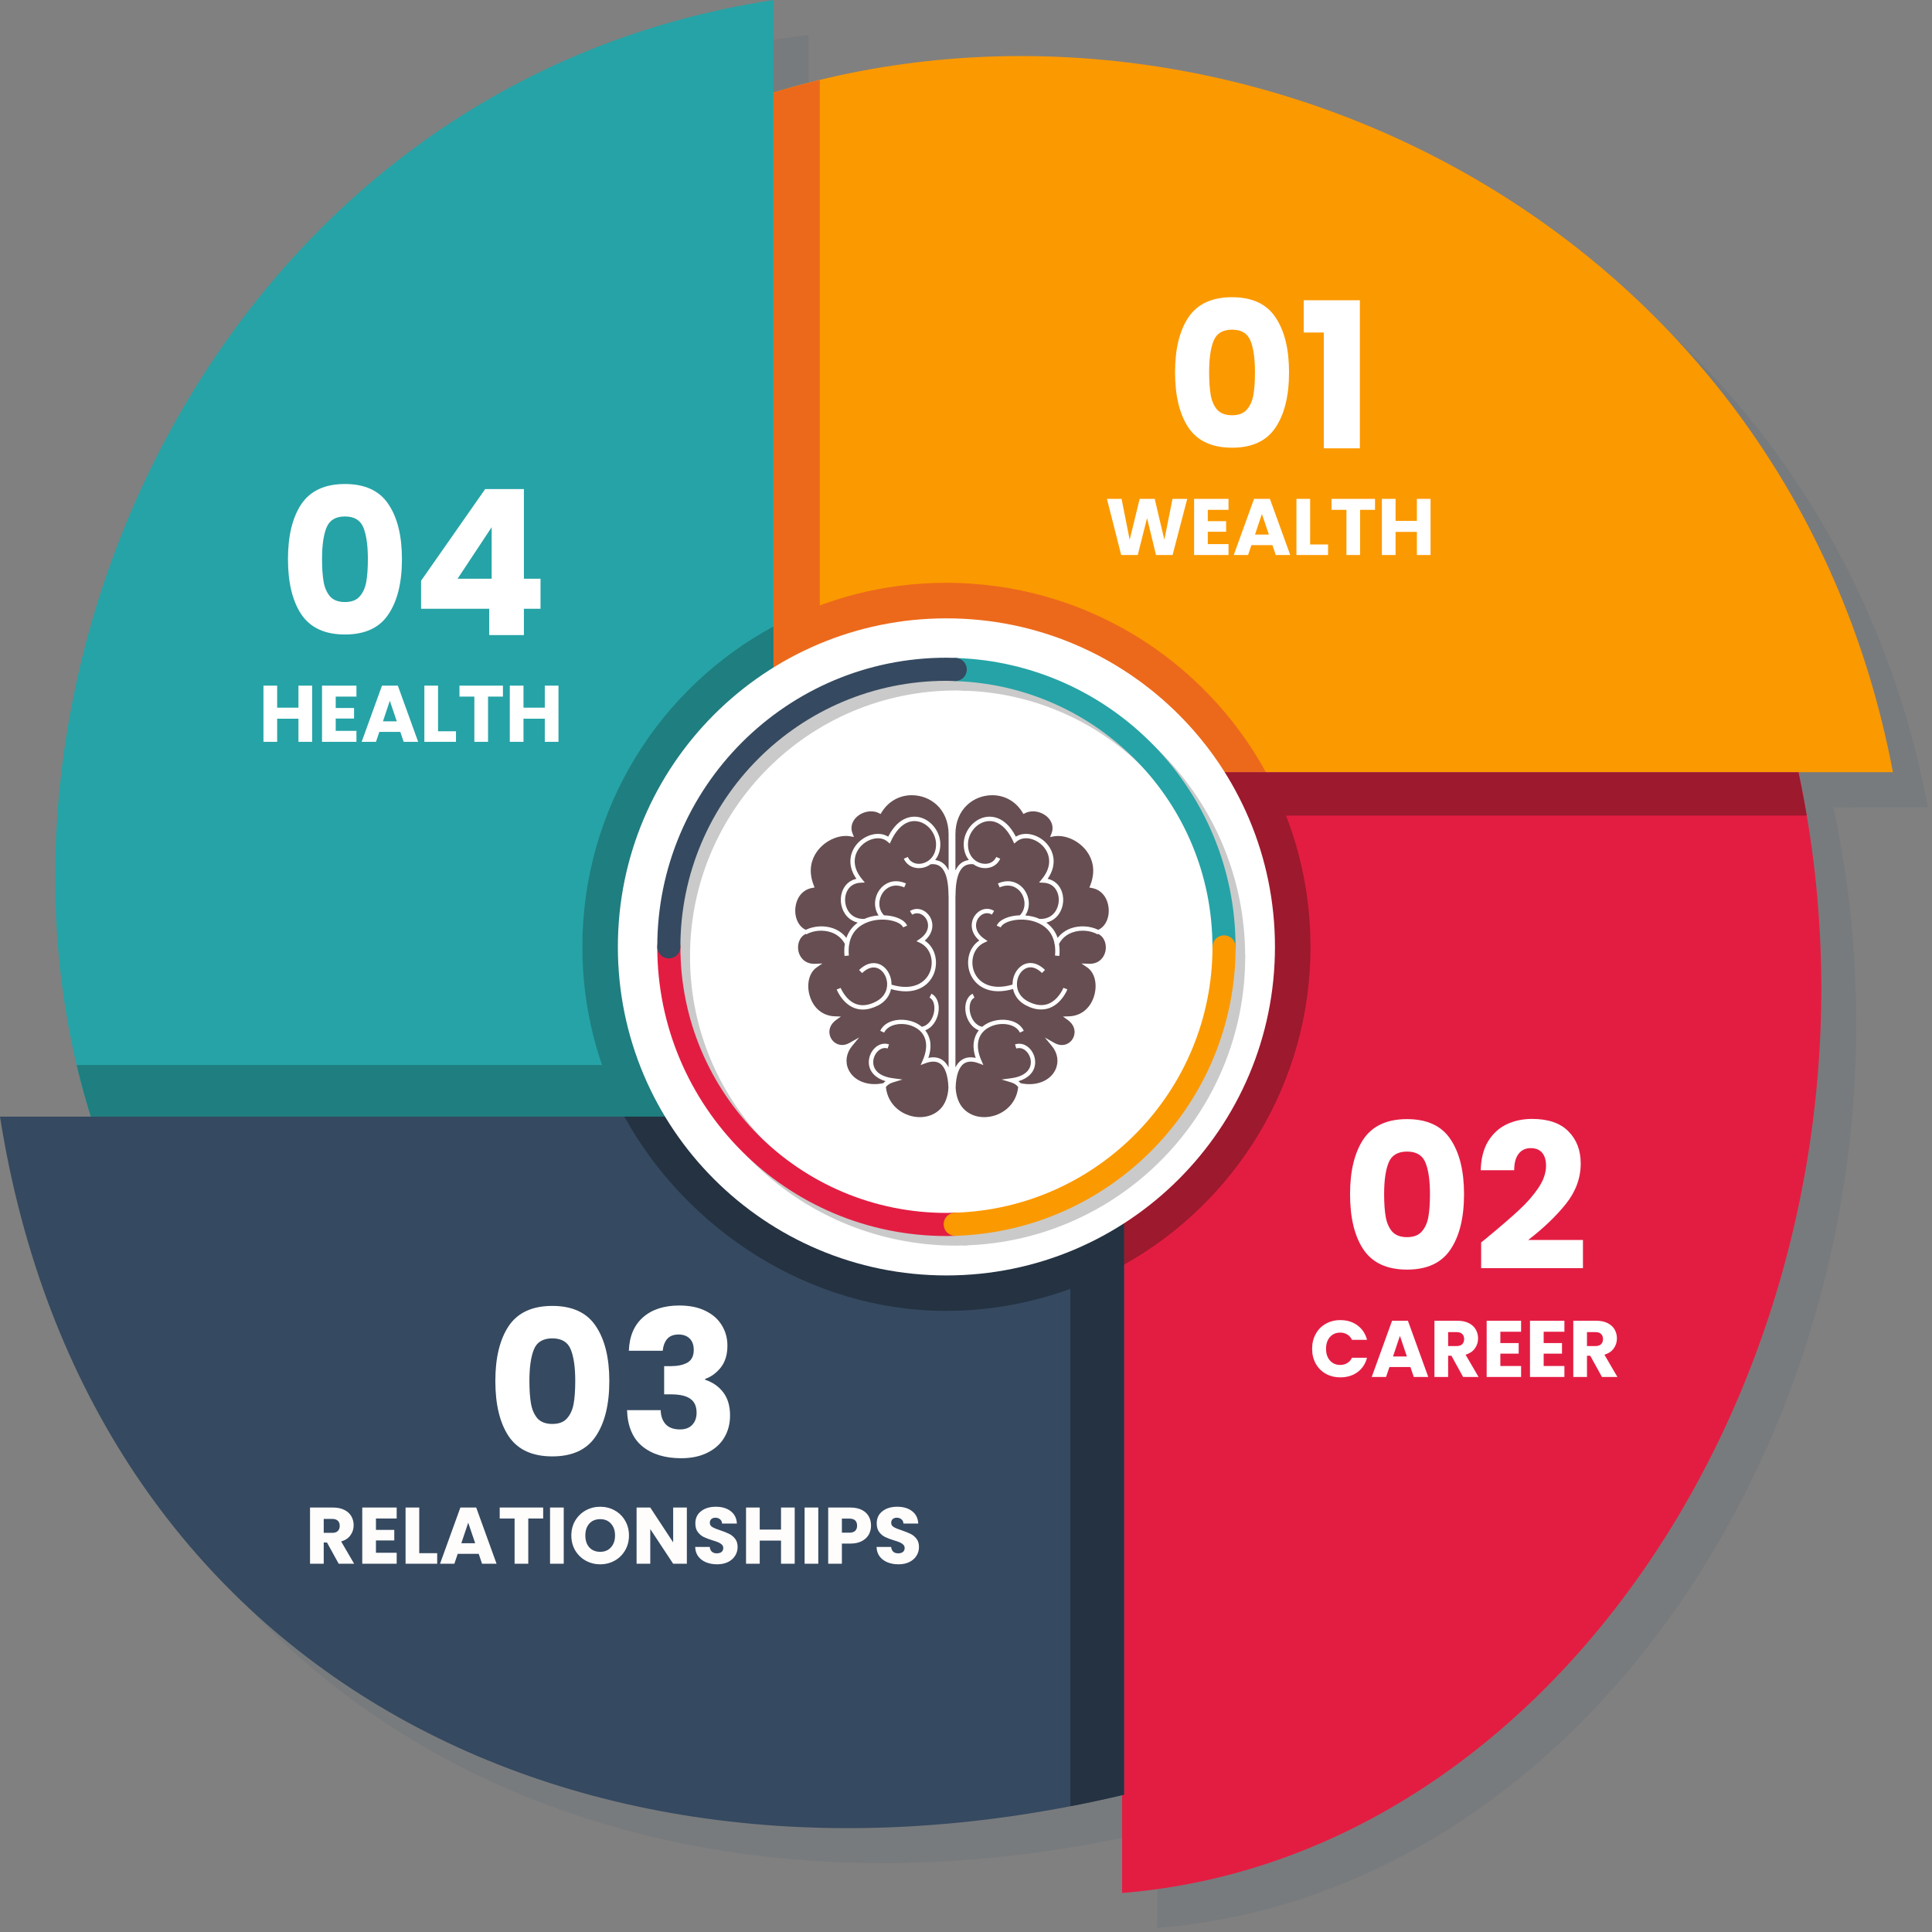
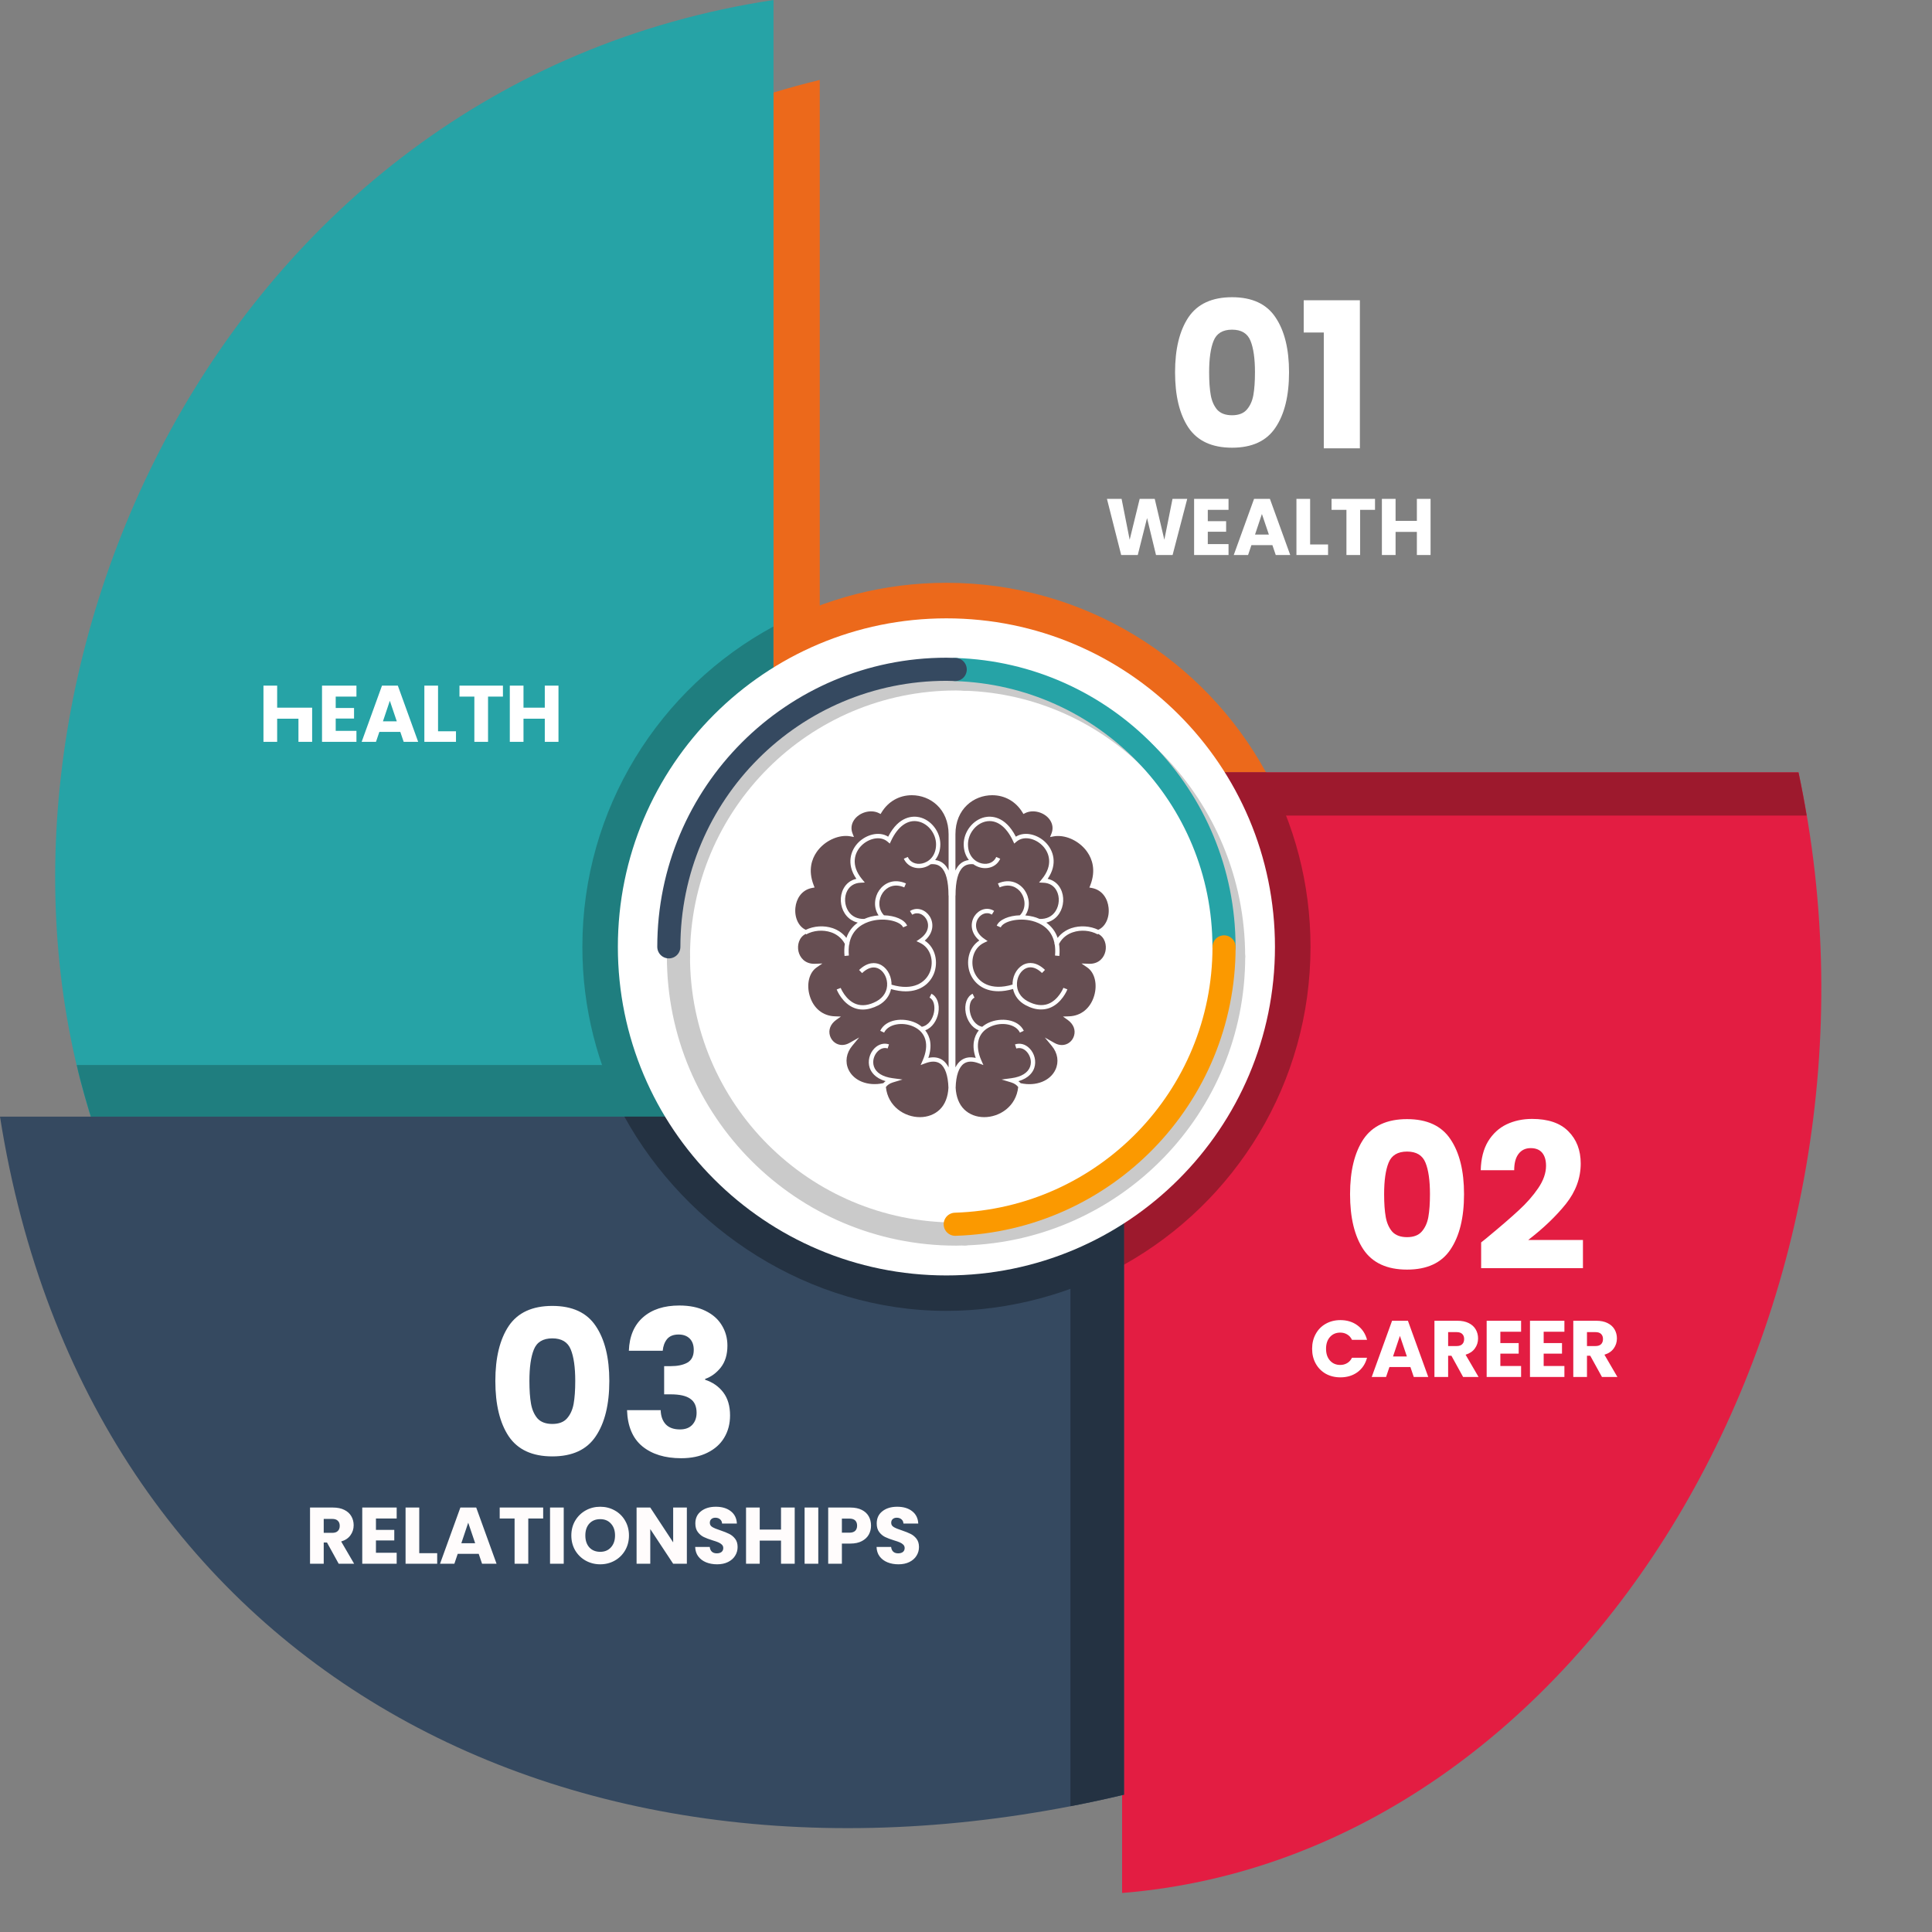
<svg xmlns="http://www.w3.org/2000/svg" width="362" height="362" viewBox="0 0 362 362" fill="none">
  <rect x="0" y="0" width="362" height="362" fill="#808080" stroke="none" />
  <g clip-path="url(#clip0_183_9)">
-     <path opacity="0.24" d="M343.55 151.29L361.25 151.25C342.24 51.22 243.89 1.22 160.16 21.54C158.74 21.88 157.32 22.25 155.91 22.63C155.87 22.64 155.84 22.65 155.8 22.66C154.36 23.05 152.93 23.47 151.5 23.9V6.56C55.89 17.22 2.3 125.43 20.96 206.12H20.95C21.12 206.93 21.38 207.97 21.67 209.08C21.67 209.09 21.67 209.1 21.68 209.11C21.88 209.87 22.1 210.66 22.32 211.45C22.59 212.41 22.86 213.37 23.15 214.32C23.31 214.86 23.46 215.35 23.59 215.79H6.56C22.62 317.63 111.35 365.65 212.09 343.99C212.11 343.99 212.12 343.98 212.14 343.98C213.69 343.65 215.25 343.29 216.81 342.93V361.26C303.9 354.22 364.88 250.78 343.55 151.29Z" fill="#636F77" />
    <path d="M144.93 0C40.2 15.91 -9.01 128.8 17.34 210.26H144.93V0Z" fill="#26A3A6" />
    <path d="M138.9 199.55H14.38C14.99 202.46 16.69 208.27 17.34 210.26H144.93L138.9 199.55Z" fill="#1F7E7F" />
-     <path d="M144.93 17.34V144.68H354.68C335.02 41.18 230.4 -8.76 144.93 17.34Z" fill="#FB9900" />
    <path d="M153.6 136.02V14.98C150.69 15.69 147.8 16.47 144.94 17.34V144.68L153.6 136.02Z" fill="#EC691B" />
    <path d="M336.99 144.72H210.25V354.69C297.33 347.65 358.31 244.21 336.99 144.72Z" fill="#E31D42" />
    <path d="M338.51 152.81C338.06 150.11 337.56 147.42 336.98 144.72H210.25L218.34 152.81H338.51Z" fill="#9D192D" />
    <path d="M144.93 143.65V209.23H0C16.33 312.78 107.78 360.69 210.61 336.28V143.65H144.93Z" fill="#354960" />
    <path d="M210.61 143.65H144.93V153.68H200.57V338.43C203.9 337.79 207.25 337.07 210.6 336.27V143.65H210.61Z" fill="#243242" />
    <path d="M144.93 144.69V143.65V117.38C123.6 128.91 109.12 151.47 109.12 177.42C109.12 188.91 111.97 199.73 116.99 209.23H144.93V144.69Z" fill="#1F7E7F" />
    <path d="M177.33 109.2C165.6 109.2 154.57 112.16 144.93 117.37V143.64H210.61V144.68H237.19C225.6 123.54 203.14 109.2 177.33 109.2Z" fill="#EC691B" />
    <path d="M210.61 236.96C231.45 225.29 245.55 203 245.55 177.42C245.55 165.57 242.53 154.43 237.21 144.72H210.61V236.96Z" fill="#9D192D" />
    <path d="M210.61 144.72V144.68H144.93V209.22H116.99C128.6 230.3 151.57 245.62 177.33 245.62C189.27 245.62 200.84 242.34 210.61 236.95V144.72Z" fill="#243242" />
    <path d="M177.33 238.98C211.329 238.98 238.89 211.419 238.89 177.42C238.89 143.421 211.329 115.86 177.33 115.86C143.331 115.86 115.77 143.421 115.77 177.42C115.77 211.419 143.331 238.98 177.33 238.98Z" fill="white" />
    <path d="M127.12 179.22C127.12 207.95 150.41 231.23 179.13 231.23C179.68 231.23 180.23 231.21 180.78 231.19" stroke="#CACACA" stroke-width="4.332" stroke-miterlimit="10" stroke-linecap="round" />
    <path d="M231.14 179.22C231.14 151.05 208.74 128.12 180.77 127.25" stroke="#CACACA" stroke-width="4.332" stroke-miterlimit="10" stroke-linecap="round" />
    <path d="M180.78 231.19C208.74 230.32 231.15 207.39 231.15 179.22" stroke="#CACACA" stroke-width="4.332" stroke-miterlimit="10" stroke-linecap="round" />
    <path d="M180.78 127.25C180.23 127.23 179.69 127.21 179.13 127.21C150.4 127.21 127.12 150.5 127.12 179.22" stroke="#CACACA" stroke-width="4.332" stroke-miterlimit="10" stroke-linecap="round" />
-     <path d="M125.32 177.42C125.32 206.15 148.61 229.43 177.33 229.43C177.88 229.43 178.43 229.41 178.98 229.39" stroke="#E31D42" stroke-width="4.332" stroke-miterlimit="10" stroke-linecap="round" />
    <path d="M229.34 177.42C229.34 149.25 206.94 126.32 178.97 125.45" stroke="#26A3A6" stroke-width="4.332" stroke-miterlimit="10" stroke-linecap="round" />
    <path d="M178.98 229.39C206.94 228.52 229.35 205.59 229.35 177.42" stroke="#FB9900" stroke-width="4.332" stroke-miterlimit="10" stroke-linecap="round" />
    <path d="M178.98 125.44C178.43 125.42 177.89 125.4 177.33 125.4C148.6 125.4 125.32 148.69 125.32 177.41" stroke="#354960" stroke-width="4.332" stroke-miterlimit="10" stroke-linecap="round" />
    <g clip-path="url(#clip1_183_9)">
      <path d="M150.98 174.22C152.5 173.49 154.39 173.36 156.02 173.91C157.09 174.28 157.96 174.91 158.59 175.74C159.04 174.4 159.86 173.49 160.72 172.87C159.71 172.63 158.86 172.05 158.28 171.15C157.4 169.79 157.3 167.94 158.03 166.54C158.54 165.55 159.39 164.9 160.46 164.67C158.5 161.85 159.41 159.25 160.88 157.81C162.33 156.39 164.7 155.69 166.42 156.77C168.46 152.78 171.15 152.88 172.25 153.12C174.46 153.61 176.19 155.84 176.19 158.19C176.19 159.43 175.8 160.41 175.22 161.14C175.86 161.23 176.41 161.46 176.87 161.88C177.22 162.2 177.5 162.61 177.74 163.11V156.33C177.74 151.52 174.27 149 170.85 149C168.49 149 166.43 150.17 165.18 152.22L165 152.52L164.69 152.36C163.15 151.58 160.99 152.22 160.03 153.64C159.5 154.42 159.4 155.32 159.75 156.19L160 156.83L159.31 156.7C159.06 156.65 158.78 156.63 158.5 156.63C156.46 156.63 154.24 157.85 153 159.67C152.14 160.92 151.35 163.01 152.46 165.86L152.63 166.29L152.18 166.37C150.11 166.75 149.2 168.51 149.04 170.03C148.83 171.92 149.63 173.63 150.98 174.22Z" fill="#664E52" />
      <path d="M176.15 199.29C175.47 198.82 174.54 198.79 173.4 199.22L172.5 199.56L172.89 198.68C174.16 195.79 173.53 193.43 171.18 192.36C169.03 191.38 166.4 191.91 165.66 193.48L164.93 193.14C165.96 190.95 169.23 190.59 171.52 191.63C171.95 191.82 172.35 192.08 172.72 192.39C174 192.14 174.79 190.87 175.01 189.65C175.2 188.59 175.02 187.34 174.17 186.93L174.52 186.2C175.59 186.72 176.11 188.16 175.81 189.8C175.56 191.15 174.72 192.55 173.36 193.05C174.3 194.23 174.72 195.95 173.94 198.22C174.99 197.99 175.88 198.13 176.61 198.63C177.07 198.95 177.44 199.41 177.74 200V167.79H177.72C177.72 165.12 177.25 163.33 176.33 162.49C175.84 162.04 175.22 161.86 174.39 161.93C173.94 162.25 173.44 162.48 172.95 162.58C171.39 162.91 169.95 162.24 169.35 160.9L170.09 160.57C170.53 161.56 171.59 162.04 172.78 161.79C173.99 161.53 175.39 160.44 175.39 158.21C175.39 156.22 173.94 154.34 172.08 153.93C170.1 153.49 168.23 154.82 166.95 157.57L166.72 158.06L166.31 157.71C164.93 156.52 162.76 157.12 161.45 158.4C160.07 159.75 159.36 162.13 161.52 164.73L162.04 165.36L161.22 165.4C160.11 165.45 159.23 165.99 158.74 166.92C158.14 168.07 158.23 169.6 158.95 170.72C159.59 171.72 160.66 172.22 161.94 172.18C162.39 171.98 162.81 171.85 163.14 171.76C163.63 171.64 164.13 171.56 164.62 171.52C163.6 170.01 163.85 168.08 164.73 166.82C165.63 165.53 167.41 164.51 169.75 165.53L169.43 166.27C167.54 165.45 166.11 166.25 165.4 167.28C164.6 168.43 164.43 170.24 165.63 171.5C167.68 171.56 169.48 172.29 169.97 173.44L169.22 173.76C168.76 172.67 165.95 171.89 163.34 172.55C161.9 172.91 159.71 173.93 159.15 176.73C159.17 176.77 159.2 176.8 159.21 176.84L159.12 176.88C159.01 177.51 158.98 178.22 159.05 179.04L158.24 179.12C158.16 178.27 158.19 177.53 158.3 176.86C157.63 175.59 156.55 174.97 155.73 174.69C154.21 174.17 152.41 174.32 151.05 175.08L150.99 174.97C149.68 175.61 149.35 177.12 149.61 178.26C149.86 179.38 150.78 180.59 152.58 180.59L154.09 180.53L153 181.28C151.61 182.24 151.08 184.41 151.71 186.56C152.4 188.91 154.17 190.36 156.44 190.43L157.56 190.47L156.65 191.12C155.6 191.89 155.17 193 155.52 194.1C155.85 195.12 156.76 195.8 157.78 195.8C158.25 195.8 158.72 195.67 159.19 195.4L160.98 194.39L159.67 195.97C158.56 197.31 158.31 198.97 158.99 200.42C159.97 202.51 162.6 203.57 165.47 202.96L165.51 202.95C165.63 202.82 165.77 202.69 165.93 202.57C163.91 201.99 163.21 200.81 162.96 200.09C162.54 198.86 162.9 197.38 163.85 196.42C164.63 195.64 165.62 195.37 166.57 195.68L166.32 196.45C165.69 196.24 165 196.44 164.45 197C163.83 197.62 163.38 198.74 163.75 199.84C164.14 201 165.38 201.77 167.24 202.02L169.1 202.27L167.31 202.81C166.68 203 166.26 203.32 165.99 203.68C166.37 207.34 169.5 209.32 172.36 209.32C173.82 209.32 175.14 208.81 176.09 207.89C177.08 206.93 177.62 205.51 177.71 203.81C177.64 201.55 177.1 199.95 176.15 199.29ZM161.67 189.16C161.14 189.16 160.62 189.07 160.13 188.89C157.82 188.04 156.81 185.51 156.77 185.4L157.52 185.11C157.53 185.13 158.44 187.41 160.41 188.13C161.54 188.54 162.82 188.37 164.22 187.62C165.58 186.89 166.31 185.64 166.22 184.2C166.14 182.93 165.41 181.79 164.44 181.41C163.53 181.06 162.52 181.38 161.53 182.33L160.97 181.75C162.61 180.16 164.03 180.38 164.74 180.65C166.02 181.14 166.94 182.55 167.04 184.15C167.05 184.27 167.04 184.39 167.04 184.5C171.16 185.72 173.46 184.07 174.25 182.09C174.99 180.21 174.49 177.66 172.36 176.65L171.72 176.35L172.31 175.95C174.08 174.76 174.18 173.16 173.5 172.11C172.97 171.29 171.91 170.78 170.93 171.39L170.5 170.7C171.91 169.82 173.45 170.54 174.18 171.67C174.98 172.9 174.98 174.78 173.27 176.24C175.35 177.61 175.81 180.34 175 182.4C174.29 184.19 172.57 185.75 169.7 185.75C168.88 185.75 167.96 185.61 166.95 185.33C166.69 186.59 165.87 187.67 164.62 188.35C163.58 188.88 162.6 189.16 161.67 189.16Z" fill="#664E52" />
      <path d="M205.78 174.22C204.26 173.49 202.37 173.36 200.74 173.91C199.67 174.28 198.8 174.91 198.17 175.74C197.72 174.4 196.9 173.49 196.04 172.87C197.05 172.63 197.9 172.05 198.48 171.15C199.36 169.79 199.46 167.94 198.73 166.54C198.22 165.55 197.37 164.9 196.3 164.67C198.26 161.85 197.35 159.25 195.88 157.81C194.43 156.39 192.06 155.69 190.34 156.77C188.3 152.78 185.61 152.88 184.51 153.12C182.3 153.61 180.57 155.84 180.57 158.19C180.57 159.43 180.96 160.41 181.54 161.14C180.9 161.23 180.35 161.46 179.89 161.88C179.54 162.2 179.26 162.61 179.02 163.11V156.33C179.02 151.52 182.49 149 185.91 149C188.27 149 190.33 150.17 191.58 152.22L191.76 152.52L192.07 152.36C193.61 151.58 195.77 152.22 196.73 153.64C197.26 154.42 197.36 155.32 197.01 156.19L196.75 156.84L197.43 156.71C197.69 156.66 197.96 156.64 198.25 156.64C200.3 156.64 202.51 157.86 203.75 159.68C204.61 160.93 205.4 163.02 204.29 165.87L204.12 166.3L204.57 166.38C206.64 166.76 207.55 168.52 207.71 170.04C207.93 171.92 207.13 173.63 205.78 174.22Z" fill="#664E52" />
      <path d="M179.06 203.81C179.15 205.51 179.69 206.93 180.68 207.89C181.63 208.81 182.95 209.32 184.41 209.32C187.27 209.32 190.4 207.34 190.78 203.68C190.51 203.32 190.09 203 189.46 202.81L187.67 202.27L189.53 202.02C191.39 201.77 192.63 200.99 193.02 199.84C193.39 198.74 192.94 197.63 192.32 197C191.77 196.44 191.08 196.25 190.43 196.46L190.18 195.69C191.13 195.38 192.12 195.64 192.9 196.43C193.85 197.39 194.21 198.86 193.79 200.1C193.55 200.82 192.84 202 190.82 202.58C190.98 202.7 191.12 202.83 191.24 202.96L191.28 202.97C194.15 203.58 196.78 202.52 197.76 200.43C198.44 198.98 198.19 197.31 197.08 195.98L195.77 194.4L197.56 195.41C198.03 195.68 198.51 195.81 198.97 195.81C200 195.81 200.91 195.13 201.23 194.11C201.58 193.01 201.15 191.9 200.08 191.12L199.17 190.47L200.29 190.43C202.56 190.36 204.33 188.91 205.02 186.56C205.65 184.41 205.12 182.24 203.73 181.28L202.64 180.53L204.15 180.59C205.96 180.59 206.87 179.39 207.12 178.26C207.38 177.12 207.05 175.61 205.74 174.97L205.68 175.08C204.31 174.32 202.52 174.17 201 174.69C200.17 174.97 199.09 175.58 198.43 176.86C198.54 177.53 198.57 178.27 198.49 179.12L197.68 179.04C197.76 178.22 197.72 177.51 197.61 176.88L197.52 176.84C197.54 176.8 197.56 176.77 197.58 176.73C197.02 173.93 194.84 172.92 193.39 172.55C190.78 171.89 187.97 172.66 187.51 173.76L186.76 173.44C187.25 172.29 189.05 171.56 191.1 171.5C192.3 170.25 192.13 168.43 191.33 167.28C190.62 166.25 189.18 165.45 187.3 166.27L186.98 165.53C189.32 164.51 191.11 165.53 192 166.82C192.88 168.09 193.13 170.01 192.11 171.52C192.6 171.56 193.1 171.64 193.59 171.76C193.92 171.84 194.34 171.98 194.79 172.18C196.08 172.23 197.14 171.72 197.78 170.72C198.5 169.6 198.59 168.07 197.99 166.92C197.51 165.98 196.63 165.44 195.51 165.4L194.69 165.36L195.21 164.73C197.37 162.13 196.66 159.75 195.28 158.4C194 157.12 191.83 156.51 190.45 157.71L190.04 158.06L189.81 157.57C188.53 154.82 186.66 153.49 184.68 153.93C182.83 154.34 181.37 156.22 181.37 158.21C181.37 160.45 182.78 161.54 183.98 161.79C185.17 162.04 186.23 161.57 186.67 160.57L187.41 160.9C186.82 162.24 185.37 162.91 183.81 162.58C183.31 162.47 182.82 162.25 182.37 161.93C181.54 161.86 180.92 162.04 180.43 162.49C179.51 163.33 179.04 165.11 179.04 167.79H179.02V200C179.32 199.41 179.69 198.95 180.15 198.63C180.88 198.12 181.77 197.99 182.82 198.22C182.04 195.95 182.46 194.23 183.4 193.05C182.04 192.54 181.2 191.14 180.95 189.8C180.65 188.17 181.17 186.72 182.24 186.2L182.59 186.93C181.74 187.34 181.55 188.59 181.75 189.65C181.97 190.87 182.77 192.14 184.04 192.39C184.41 192.08 184.81 191.83 185.24 191.63C187.53 190.59 190.8 190.95 191.83 193.14L191.1 193.48C190.36 191.91 187.73 191.38 185.58 192.36C183.24 193.43 182.6 195.79 183.87 198.68L184.26 199.56L183.36 199.22C182.22 198.79 181.29 198.82 180.61 199.29C179.66 199.95 179.12 201.55 179.06 203.81ZM192.15 188.33C190.9 187.66 190.08 186.57 189.82 185.31C188.81 185.6 187.89 185.73 187.07 185.73C184.2 185.73 182.48 184.16 181.77 182.38C180.96 180.33 181.42 177.59 183.5 176.22C181.79 174.77 181.8 172.88 182.59 171.65C183.32 170.52 184.86 169.8 186.27 170.68L185.84 171.37C184.86 170.76 183.8 171.27 183.27 172.09C182.59 173.14 182.69 174.74 184.46 175.93L185.05 176.33L184.41 176.63C182.28 177.64 181.78 180.19 182.52 182.07C183.3 184.05 185.61 185.7 189.73 184.48C189.73 184.36 189.72 184.25 189.73 184.13C189.83 182.53 190.75 181.13 192.03 180.63C192.73 180.36 194.15 180.14 195.8 181.73L195.24 182.31C194.25 181.35 193.24 181.03 192.33 181.39C191.36 181.77 190.62 182.91 190.55 184.18C190.46 185.62 191.19 186.87 192.55 187.6C193.95 188.35 195.23 188.52 196.36 188.11C198.33 187.39 199.25 185.11 199.25 185.09L200 185.38C199.96 185.49 198.95 188.01 196.64 188.87C196.15 189.05 195.63 189.14 195.1 189.14C194.16 189.16 193.18 188.88 192.15 188.33Z" fill="#664E52" />
    </g>
-     <path d="M53.957 104.75C53.957 100.393 54.793 96.96 56.465 94.452C58.162 91.944 60.886 90.69 64.635 90.69C68.384 90.69 71.095 91.944 72.767 94.452C74.464 96.96 75.313 100.393 75.313 104.75C75.313 109.158 74.464 112.616 72.767 115.124C71.095 117.632 68.384 118.886 64.635 118.886C60.886 118.886 58.162 117.632 56.465 115.124C54.793 112.616 53.957 109.158 53.957 104.75ZM68.929 104.75C68.929 102.191 68.65 100.228 68.093 98.86C67.536 97.467 66.383 96.77 64.635 96.77C62.887 96.77 61.734 97.467 61.177 98.86C60.62 100.228 60.341 102.191 60.341 104.75C60.341 106.473 60.442 107.904 60.645 109.044C60.848 110.159 61.253 111.071 61.861 111.78C62.494 112.464 63.419 112.806 64.635 112.806C65.851 112.806 66.763 112.464 67.371 111.78C68.004 111.071 68.422 110.159 68.625 109.044C68.828 107.904 68.929 106.473 68.929 104.75ZM78.898 114.06V108.816L90.906 91.64H98.164V108.436H101.28V114.06H98.164V119H91.666V114.06H78.898ZM92.122 98.784L85.738 108.436H92.122V98.784Z" fill="white" />
-     <path d="M58.486 128.47V139H55.92V134.665H51.931V139H49.365V128.47H51.931V132.595H55.92V128.47H58.486ZM62.902 130.525V132.655H66.337V134.635H62.902V136.945H66.787V139H60.337V128.47H66.787V130.525H62.902ZM75.007 137.14H71.078L70.448 139H67.763L71.573 128.47H74.543L78.353 139H75.638L75.007 137.14ZM74.347 135.16L73.043 131.305L71.752 135.16H74.347ZM82.077 137.02H85.437V139H79.512V128.47H82.077V137.02ZM94.236 128.47V130.525H91.445V139H88.88V130.525H86.091V128.47H94.236ZM104.643 128.47V139H102.078V134.665H98.088V139H95.523V128.47H98.088V132.595H102.078V128.47H104.643Z" fill="white" />
+     <path d="M58.486 128.47V139H55.92V134.665H51.931V139H49.365V128.47H51.931V132.595H55.92H58.486ZM62.902 130.525V132.655H66.337V134.635H62.902V136.945H66.787V139H60.337V128.47H66.787V130.525H62.902ZM75.007 137.14H71.078L70.448 139H67.763L71.573 128.47H74.543L78.353 139H75.638L75.007 137.14ZM74.347 135.16L73.043 131.305L71.752 135.16H74.347ZM82.077 137.02H85.437V139H79.512V128.47H82.077V137.02ZM94.236 128.47V130.525H91.445V139H88.88V130.525H86.091V128.47H94.236ZM104.643 128.47V139H102.078V134.665H98.088V139H95.523V128.47H98.088V132.595H102.078V128.47H104.643Z" fill="white" />
    <path d="M252.961 223.75C252.961 219.393 253.797 215.96 255.469 213.452C257.166 210.944 259.89 209.69 263.639 209.69C267.388 209.69 270.099 210.944 271.771 213.452C273.468 215.96 274.317 219.393 274.317 223.75C274.317 228.158 273.468 231.616 271.771 234.124C270.099 236.632 267.388 237.886 263.639 237.886C259.89 237.886 257.166 236.632 255.469 234.124C253.797 231.616 252.961 228.158 252.961 223.75ZM267.933 223.75C267.933 221.191 267.654 219.228 267.097 217.86C266.54 216.467 265.387 215.77 263.639 215.77C261.891 215.77 260.738 216.467 260.181 217.86C259.624 219.228 259.345 221.191 259.345 223.75C259.345 225.473 259.446 226.904 259.649 228.044C259.852 229.159 260.257 230.071 260.865 230.78C261.498 231.464 262.423 231.806 263.639 231.806C264.855 231.806 265.767 231.464 266.375 230.78C267.008 230.071 267.426 229.159 267.629 228.044C267.832 226.904 267.933 225.473 267.933 223.75ZM277.522 232.794C278.383 232.11 278.776 231.793 278.7 231.844C281.183 229.792 283.133 228.107 284.552 226.79C285.996 225.473 287.212 224.092 288.2 222.648C289.188 221.204 289.682 219.798 289.682 218.43C289.682 217.391 289.441 216.581 288.96 215.998C288.479 215.415 287.757 215.124 286.794 215.124C285.831 215.124 285.071 215.491 284.514 216.226C283.982 216.935 283.716 217.949 283.716 219.266H277.446C277.497 217.113 277.953 215.314 278.814 213.87C279.701 212.426 280.853 211.362 282.272 210.678C283.716 209.994 285.312 209.652 287.06 209.652C290.075 209.652 292.342 210.425 293.862 211.97C295.407 213.515 296.18 215.529 296.18 218.012C296.18 220.723 295.255 223.243 293.406 225.574C291.557 227.879 289.201 230.134 286.338 232.338H296.598V237.62H277.522V232.794Z" fill="white" />
    <path d="M245.852 252.72C245.852 251.68 246.077 250.755 246.527 249.945C246.977 249.125 247.602 248.49 248.402 248.04C249.212 247.58 250.127 247.35 251.147 247.35C252.397 247.35 253.467 247.68 254.357 248.34C255.247 249 255.842 249.9 256.142 251.04H253.322C253.112 250.6 252.812 250.265 252.422 250.035C252.042 249.805 251.607 249.69 251.117 249.69C250.327 249.69 249.687 249.965 249.197 250.515C248.707 251.065 248.462 251.8 248.462 252.72C248.462 253.64 248.707 254.375 249.197 254.925C249.687 255.475 250.327 255.75 251.117 255.75C251.607 255.75 252.042 255.635 252.422 255.405C252.812 255.175 253.112 254.84 253.322 254.4H256.142C255.842 255.54 255.247 256.44 254.357 257.1C253.467 257.75 252.397 258.075 251.147 258.075C250.127 258.075 249.212 257.85 248.402 257.4C247.602 256.94 246.977 256.305 246.527 255.495C246.077 254.685 245.852 253.76 245.852 252.72ZM264.268 256.14H260.338L259.708 258H257.023L260.833 247.47H263.803L267.613 258H264.898L264.268 256.14ZM263.608 254.16L262.303 250.305L261.013 254.16H263.608ZM274.142 258L271.952 254.025H271.337V258H268.772V247.47H273.077C273.907 247.47 274.612 247.615 275.192 247.905C275.782 248.195 276.222 248.595 276.512 249.105C276.802 249.605 276.947 250.165 276.947 250.785C276.947 251.485 276.747 252.11 276.347 252.66C275.957 253.21 275.377 253.6 274.607 253.83L277.037 258H274.142ZM271.337 252.21H272.927C273.397 252.21 273.747 252.095 273.977 251.865C274.217 251.635 274.337 251.31 274.337 250.89C274.337 250.49 274.217 250.175 273.977 249.945C273.747 249.715 273.397 249.6 272.927 249.6H271.337V252.21ZM281.122 249.525V251.655H284.557V253.635H281.122V255.945H285.007V258H278.557V247.47H285.007V249.525H281.122ZM289.238 249.525V251.655H292.673V253.635H289.238V255.945H293.123V258H286.673V247.47H293.123V249.525H289.238ZM300.158 258L297.968 254.025H297.353V258H294.788V247.47H299.093C299.923 247.47 300.628 247.615 301.208 247.905C301.798 248.195 302.238 248.595 302.528 249.105C302.818 249.605 302.963 250.165 302.963 250.785C302.963 251.485 302.763 252.11 302.363 252.66C301.973 253.21 301.393 253.6 300.623 253.83L303.053 258H300.158ZM297.353 252.21H298.943C299.413 252.21 299.763 252.095 299.993 251.865C300.233 251.635 300.353 251.31 300.353 250.89C300.353 250.49 300.233 250.175 299.993 249.945C299.763 249.715 299.413 249.6 298.943 249.6H297.353V252.21Z" fill="white" />
    <path d="M92.812 258.75C92.812 254.393 93.648 250.96 95.32 248.452C97.017 245.944 99.74 244.69 103.49 244.69C107.239 244.69 109.95 245.944 111.622 248.452C113.319 250.96 114.168 254.393 114.168 258.75C114.168 263.158 113.319 266.616 111.622 269.124C109.95 271.632 107.239 272.886 103.49 272.886C99.74 272.886 97.017 271.632 95.32 269.124C93.648 266.616 92.812 263.158 92.812 258.75ZM107.784 258.75C107.784 256.191 107.505 254.228 106.948 252.86C106.39 251.467 105.238 250.77 103.49 250.77C101.742 250.77 100.589 251.467 100.032 252.86C99.474 254.228 99.196 256.191 99.196 258.75C99.196 260.473 99.297 261.904 99.5 263.044C99.702 264.159 100.108 265.071 100.716 265.78C101.349 266.464 102.274 266.806 103.49 266.806C104.706 266.806 105.618 266.464 106.226 265.78C106.859 265.071 107.277 264.159 107.48 263.044C107.682 261.904 107.784 260.473 107.784 258.75ZM117.829 253.088C117.93 250.377 118.817 248.287 120.489 246.818C122.161 245.349 124.428 244.614 127.291 244.614C129.191 244.614 130.812 244.943 132.155 245.602C133.523 246.261 134.549 247.16 135.233 248.3C135.942 249.44 136.297 250.719 136.297 252.138C136.297 253.81 135.879 255.178 135.043 256.242C134.207 257.281 133.231 257.99 132.117 258.37V258.522C133.561 259.003 134.701 259.801 135.537 260.916C136.373 262.031 136.791 263.462 136.791 265.21C136.791 266.781 136.423 268.174 135.689 269.39C134.979 270.581 133.928 271.518 132.535 272.202C131.167 272.886 129.533 273.228 127.633 273.228C124.593 273.228 122.161 272.481 120.337 270.986C118.538 269.491 117.588 267.237 117.487 264.222H123.795C123.82 265.337 124.137 266.223 124.745 266.882C125.353 267.515 126.239 267.832 127.405 267.832C128.393 267.832 129.153 267.553 129.685 266.996C130.242 266.413 130.521 265.653 130.521 264.716C130.521 263.5 130.128 262.626 129.343 262.094C128.583 261.537 127.354 261.258 125.657 261.258H124.441V255.976H125.657C126.949 255.976 127.987 255.761 128.773 255.33C129.583 254.874 129.989 254.076 129.989 252.936C129.989 252.024 129.735 251.315 129.229 250.808C128.722 250.301 128.025 250.048 127.139 250.048C126.176 250.048 125.454 250.339 124.973 250.922C124.517 251.505 124.251 252.227 124.175 253.088H117.829Z" fill="white" />
    <path d="M63.461 293L61.271 289.025H60.656V293H58.091V282.47H62.396C63.226 282.47 63.931 282.615 64.511 282.905C65.101 283.195 65.541 283.595 65.831 284.105C66.121 284.605 66.266 285.165 66.266 285.785C66.266 286.485 66.066 287.11 65.666 287.66C65.276 288.21 64.696 288.6 63.926 288.83L66.356 293H63.461ZM60.656 287.21H62.246C62.716 287.21 63.066 287.095 63.296 286.865C63.536 286.635 63.656 286.31 63.656 285.89C63.656 285.49 63.536 285.175 63.296 284.945C63.066 284.715 62.716 284.6 62.246 284.6H60.656V287.21ZM70.441 284.525V286.655H73.876V288.635H70.441V290.945H74.326V293H67.876V282.47H74.326V284.525H70.441ZM78.556 291.02H81.916V293H75.991V282.47H78.556V291.02ZM89.695 291.14H85.764L85.135 293H82.45L86.26 282.47H89.23L93.04 293H90.325L89.695 291.14ZM89.034 289.16L87.73 285.305L86.439 289.16H89.034ZM101.774 282.47V284.525H98.984V293H96.419V284.525H93.629V282.47H101.774ZM105.626 282.47V293H103.061V282.47H105.626ZM112.465 293.105C111.475 293.105 110.565 292.875 109.735 292.415C108.915 291.955 108.26 291.315 107.77 290.495C107.29 289.665 107.05 288.735 107.05 287.705C107.05 286.675 107.29 285.75 107.77 284.93C108.26 284.11 108.915 283.47 109.735 283.01C110.565 282.55 111.475 282.32 112.465 282.32C113.455 282.32 114.36 282.55 115.18 283.01C116.01 283.47 116.66 284.11 117.13 284.93C117.61 285.75 117.85 286.675 117.85 287.705C117.85 288.735 117.61 289.665 117.13 290.495C116.65 291.315 116 291.955 115.18 292.415C114.36 292.875 113.455 293.105 112.465 293.105ZM112.465 290.765C113.305 290.765 113.975 290.485 114.475 289.925C114.985 289.365 115.24 288.625 115.24 287.705C115.24 286.775 114.985 286.035 114.475 285.485C113.975 284.925 113.305 284.645 112.465 284.645C111.615 284.645 110.935 284.92 110.425 285.47C109.925 286.02 109.675 286.765 109.675 287.705C109.675 288.635 109.925 289.38 110.425 289.94C110.935 290.49 111.615 290.765 112.465 290.765ZM128.697 293H126.132L121.842 286.505V293H119.277V282.47H121.842L126.132 288.995V282.47H128.697V293ZM134.366 293.105C133.596 293.105 132.906 292.98 132.296 292.73C131.686 292.48 131.196 292.11 130.826 291.62C130.466 291.13 130.276 290.54 130.256 289.85H132.986C133.026 290.24 133.161 290.54 133.391 290.75C133.621 290.95 133.921 291.05 134.291 291.05C134.671 291.05 134.971 290.965 135.191 290.795C135.411 290.615 135.521 290.37 135.521 290.06C135.521 289.8 135.431 289.585 135.251 289.415C135.081 289.245 134.866 289.105 134.606 288.995C134.356 288.885 133.996 288.76 133.526 288.62C132.846 288.41 132.291 288.2 131.861 287.99C131.431 287.78 131.061 287.47 130.751 287.06C130.441 286.65 130.286 286.115 130.286 285.455C130.286 284.475 130.641 283.71 131.351 283.16C132.061 282.6 132.986 282.32 134.126 282.32C135.286 282.32 136.221 282.6 136.931 283.16C137.641 283.71 138.021 284.48 138.071 285.47H135.296C135.276 285.13 135.151 284.865 134.921 284.675C134.691 284.475 134.396 284.375 134.036 284.375C133.726 284.375 133.476 284.46 133.286 284.63C133.096 284.79 133.001 285.025 133.001 285.335C133.001 285.675 133.161 285.94 133.481 286.13C133.801 286.32 134.301 286.525 134.981 286.745C135.661 286.975 136.211 287.195 136.631 287.405C137.061 287.615 137.431 287.92 137.741 288.32C138.051 288.72 138.206 289.235 138.206 289.865C138.206 290.465 138.051 291.01 137.741 291.5C137.441 291.99 137.001 292.38 136.421 292.67C135.841 292.96 135.156 293.105 134.366 293.105ZM148.905 282.47V293H146.34V288.665H142.35V293H139.785V282.47H142.35V286.595H146.34V282.47H148.905ZM153.322 282.47V293H150.757V282.47H153.322ZM163.205 285.86C163.205 286.47 163.065 287.03 162.785 287.54C162.505 288.04 162.075 288.445 161.495 288.755C160.915 289.065 160.195 289.22 159.335 289.22H157.745V293H155.18V282.47H159.335C160.175 282.47 160.885 282.615 161.465 282.905C162.045 283.195 162.48 283.595 162.77 284.105C163.06 284.615 163.205 285.2 163.205 285.86ZM159.14 287.18C159.63 287.18 159.995 287.065 160.235 286.835C160.475 286.605 160.595 286.28 160.595 285.86C160.595 285.44 160.475 285.115 160.235 284.885C159.995 284.655 159.63 284.54 159.14 284.54H157.745V287.18H159.14ZM168.351 293.105C167.581 293.105 166.891 292.98 166.281 292.73C165.671 292.48 165.181 292.11 164.811 291.62C164.451 291.13 164.261 290.54 164.241 289.85H166.971C167.011 290.24 167.146 290.54 167.376 290.75C167.606 290.95 167.906 291.05 168.276 291.05C168.656 291.05 168.956 290.965 169.176 290.795C169.396 290.615 169.506 290.37 169.506 290.06C169.506 289.8 169.416 289.585 169.236 289.415C169.066 289.245 168.851 289.105 168.591 288.995C168.341 288.885 167.981 288.76 167.511 288.62C166.831 288.41 166.276 288.2 165.846 287.99C165.416 287.78 165.046 287.47 164.736 287.06C164.426 286.65 164.271 286.115 164.271 285.455C164.271 284.475 164.626 283.71 165.336 283.16C166.046 282.6 166.971 282.32 168.111 282.32C169.271 282.32 170.206 282.6 170.916 283.16C171.626 283.71 172.006 284.48 172.056 285.47H169.281C169.261 285.13 169.136 284.865 168.906 284.675C168.676 284.475 168.381 284.375 168.021 284.375C167.711 284.375 167.461 284.46 167.271 284.63C167.081 284.79 166.986 285.025 166.986 285.335C166.986 285.675 167.146 285.94 167.466 286.13C167.786 286.32 168.286 286.525 168.966 286.745C169.646 286.975 170.196 287.195 170.616 287.405C171.046 287.615 171.416 287.92 171.726 288.32C172.036 288.72 172.191 289.235 172.191 289.865C172.191 290.465 172.036 291.01 171.726 291.5C171.426 291.99 170.986 292.38 170.406 292.67C169.826 292.96 169.141 293.105 168.351 293.105Z" fill="#FFFCFC" />
    <path d="M220.172 69.75C220.172 65.393 221.008 61.96 222.68 59.452C224.377 56.944 227.101 55.69 230.85 55.69C234.599 55.69 237.31 56.944 238.982 59.452C240.679 61.96 241.528 65.393 241.528 69.75C241.528 74.158 240.679 77.616 238.982 80.124C237.31 82.632 234.599 83.886 230.85 83.886C227.101 83.886 224.377 82.632 222.68 80.124C221.008 77.616 220.172 74.158 220.172 69.75ZM235.144 69.75C235.144 67.191 234.865 65.228 234.308 63.86C233.751 62.467 232.598 61.77 230.85 61.77C229.102 61.77 227.949 62.467 227.392 63.86C226.835 65.228 226.556 67.191 226.556 69.75C226.556 71.473 226.657 72.904 226.86 74.044C227.063 75.159 227.468 76.071 228.076 76.78C228.709 77.464 229.634 77.806 230.85 77.806C232.066 77.806 232.978 77.464 233.586 76.78C234.219 76.071 234.637 75.159 234.84 74.044C235.043 72.904 235.144 71.473 235.144 69.75ZM244.277 62.302V56.26H254.803V84H248.039V62.302H244.277Z" fill="white" />
    <path d="M222.453 93.47L219.708 104H216.603L214.923 97.07L213.183 104H210.078L207.408 93.47H210.153L211.668 101.135L213.543 93.47H216.363L218.163 101.135L219.693 93.47H222.453ZM226.305 95.525V97.655H229.74V99.635H226.305V101.945H230.19V104H223.74V93.47H230.19V95.525H226.305ZM238.41 102.14H234.48L233.85 104H231.165L234.975 93.47H237.945L241.755 104H239.04L238.41 102.14ZM237.75 100.16L236.445 96.305L235.155 100.16H237.75ZM245.479 102.02H248.839V104H242.914V93.47H245.479V102.02ZM257.638 93.47V95.525H254.848V104H252.283V95.525H249.493V93.47H257.638ZM268.045 93.47V104H265.48V99.665H261.49V104H258.925V93.47H261.49V97.595H265.48V93.47H268.045Z" fill="white" />
  </g>
  <defs>
    <clipPath id="clip0_183_9">
      <rect width="361.25" height="361.25" fill="white" />
    </clipPath>
    <clipPath id="clip1_183_9">
      <rect width="58.76" height="60.32" fill="white" transform="translate(149 149)" />
    </clipPath>
  </defs>
</svg>